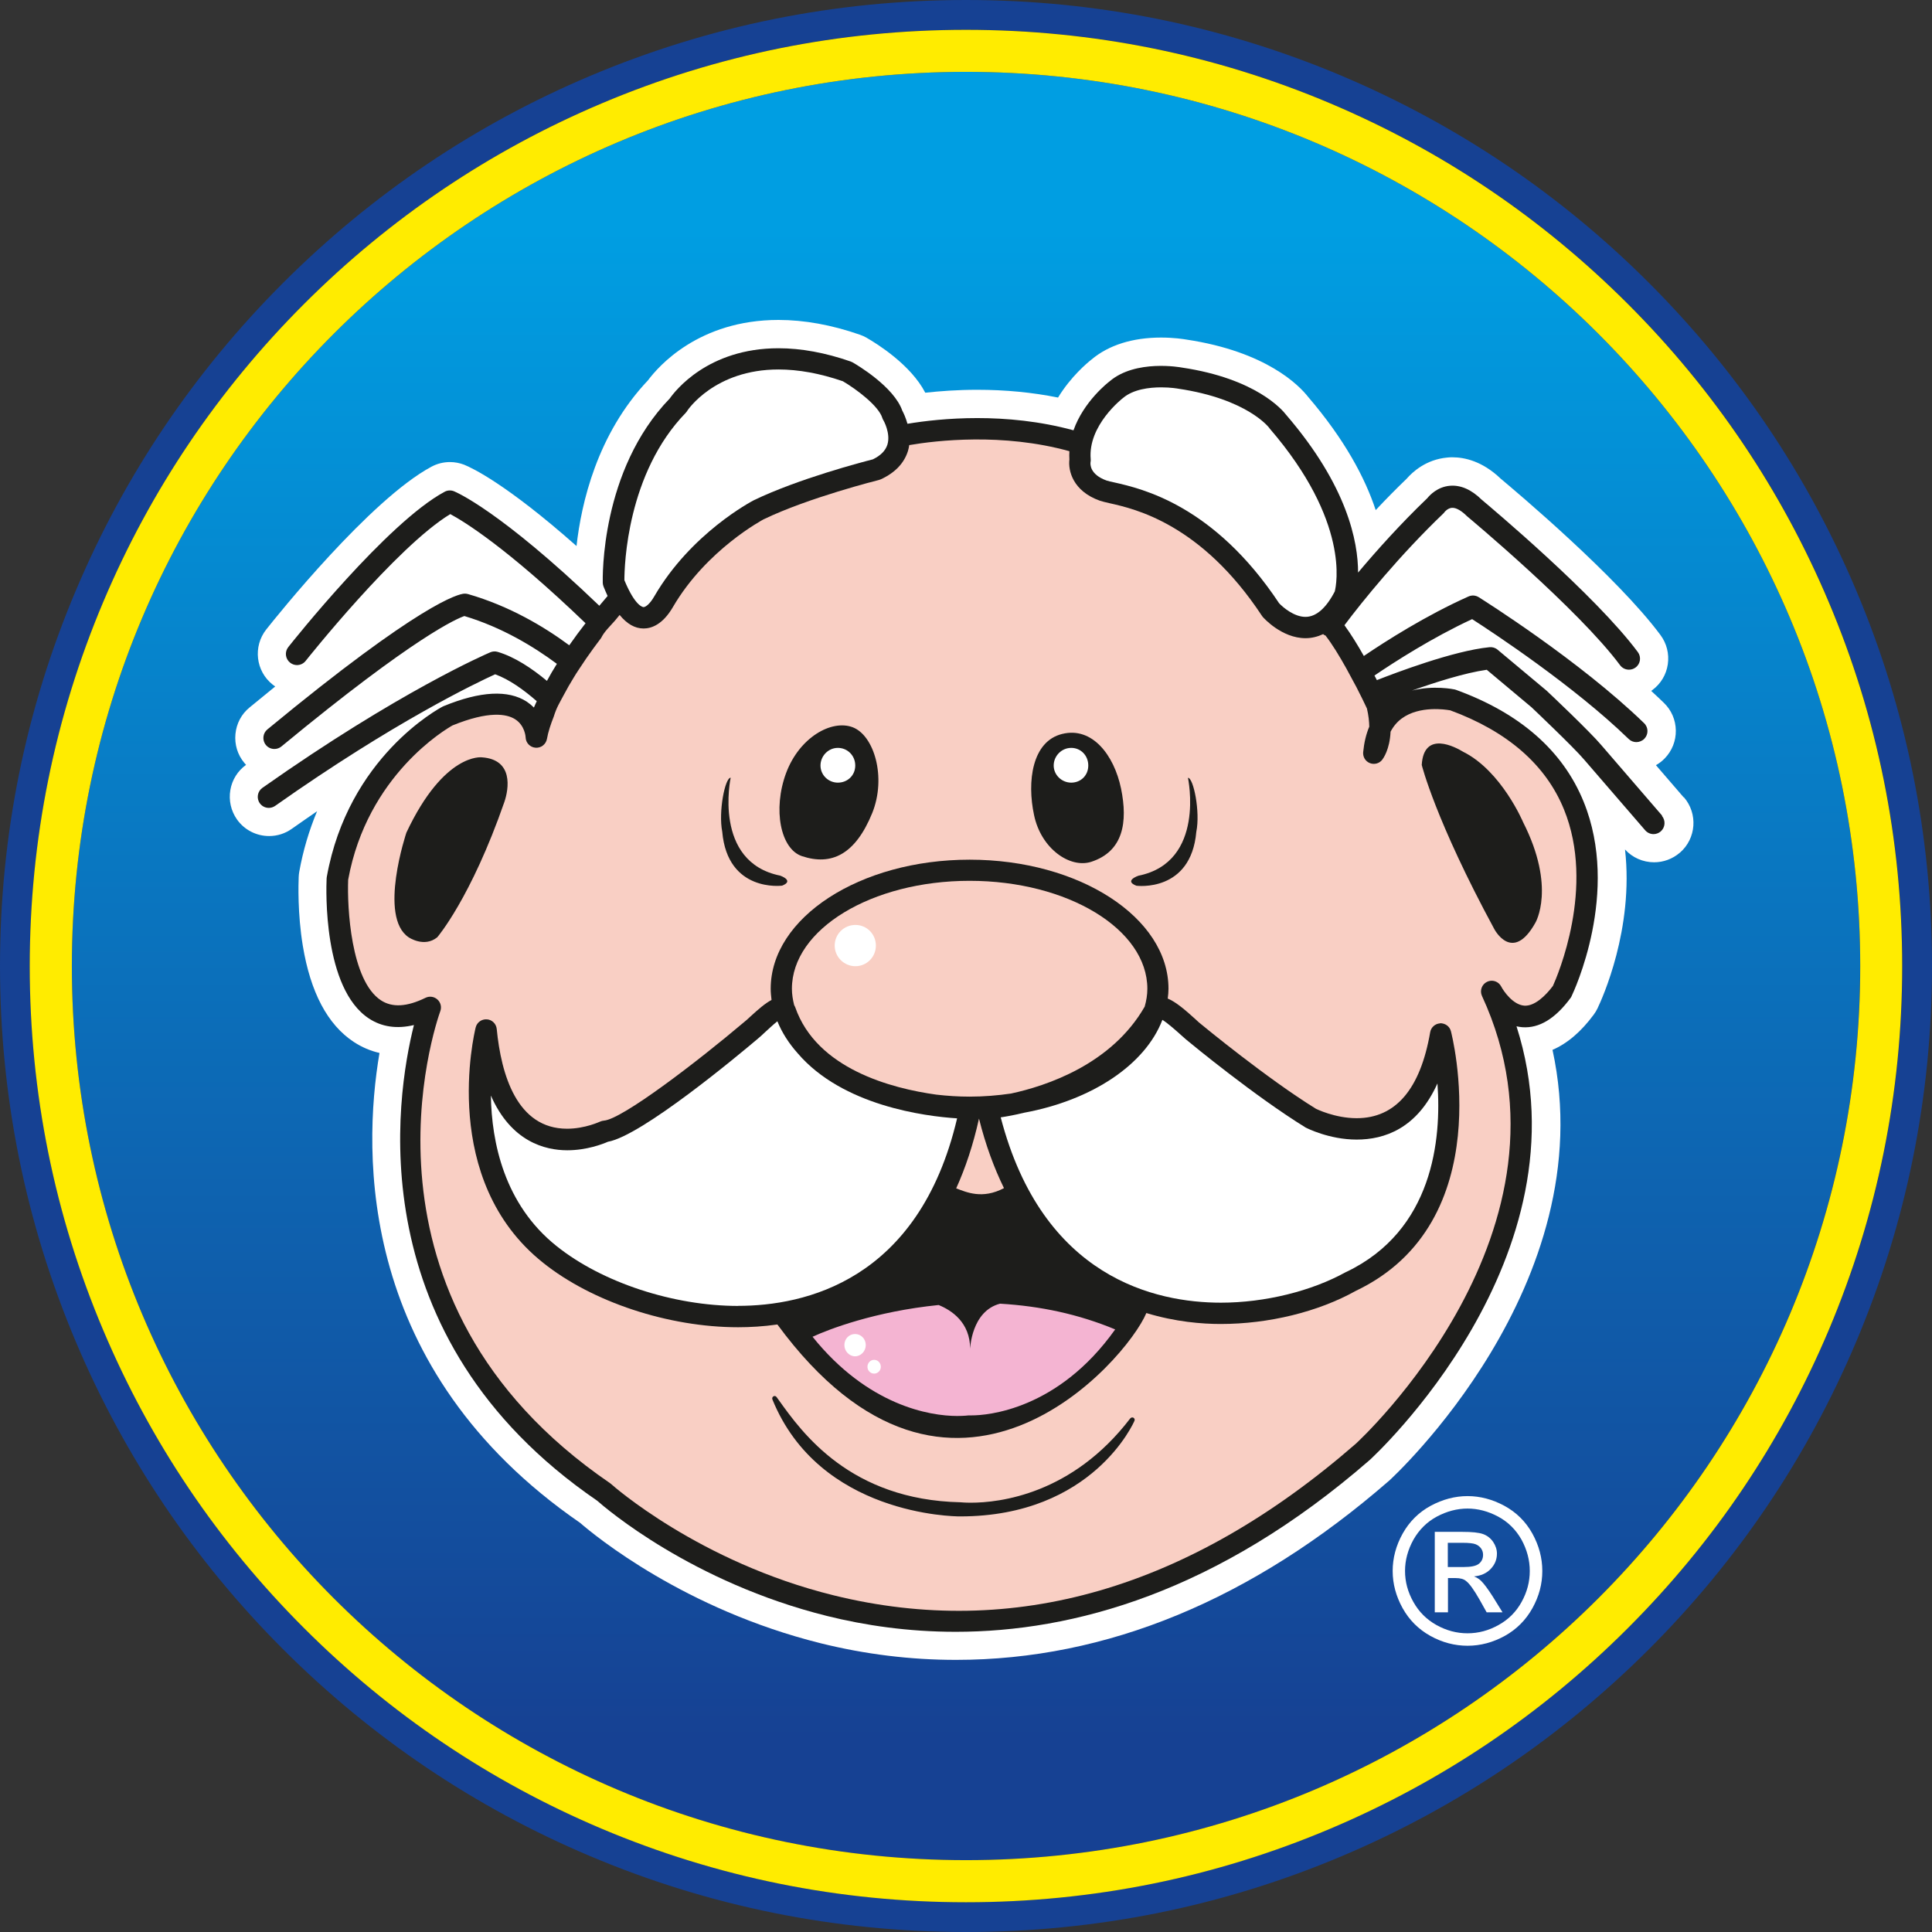
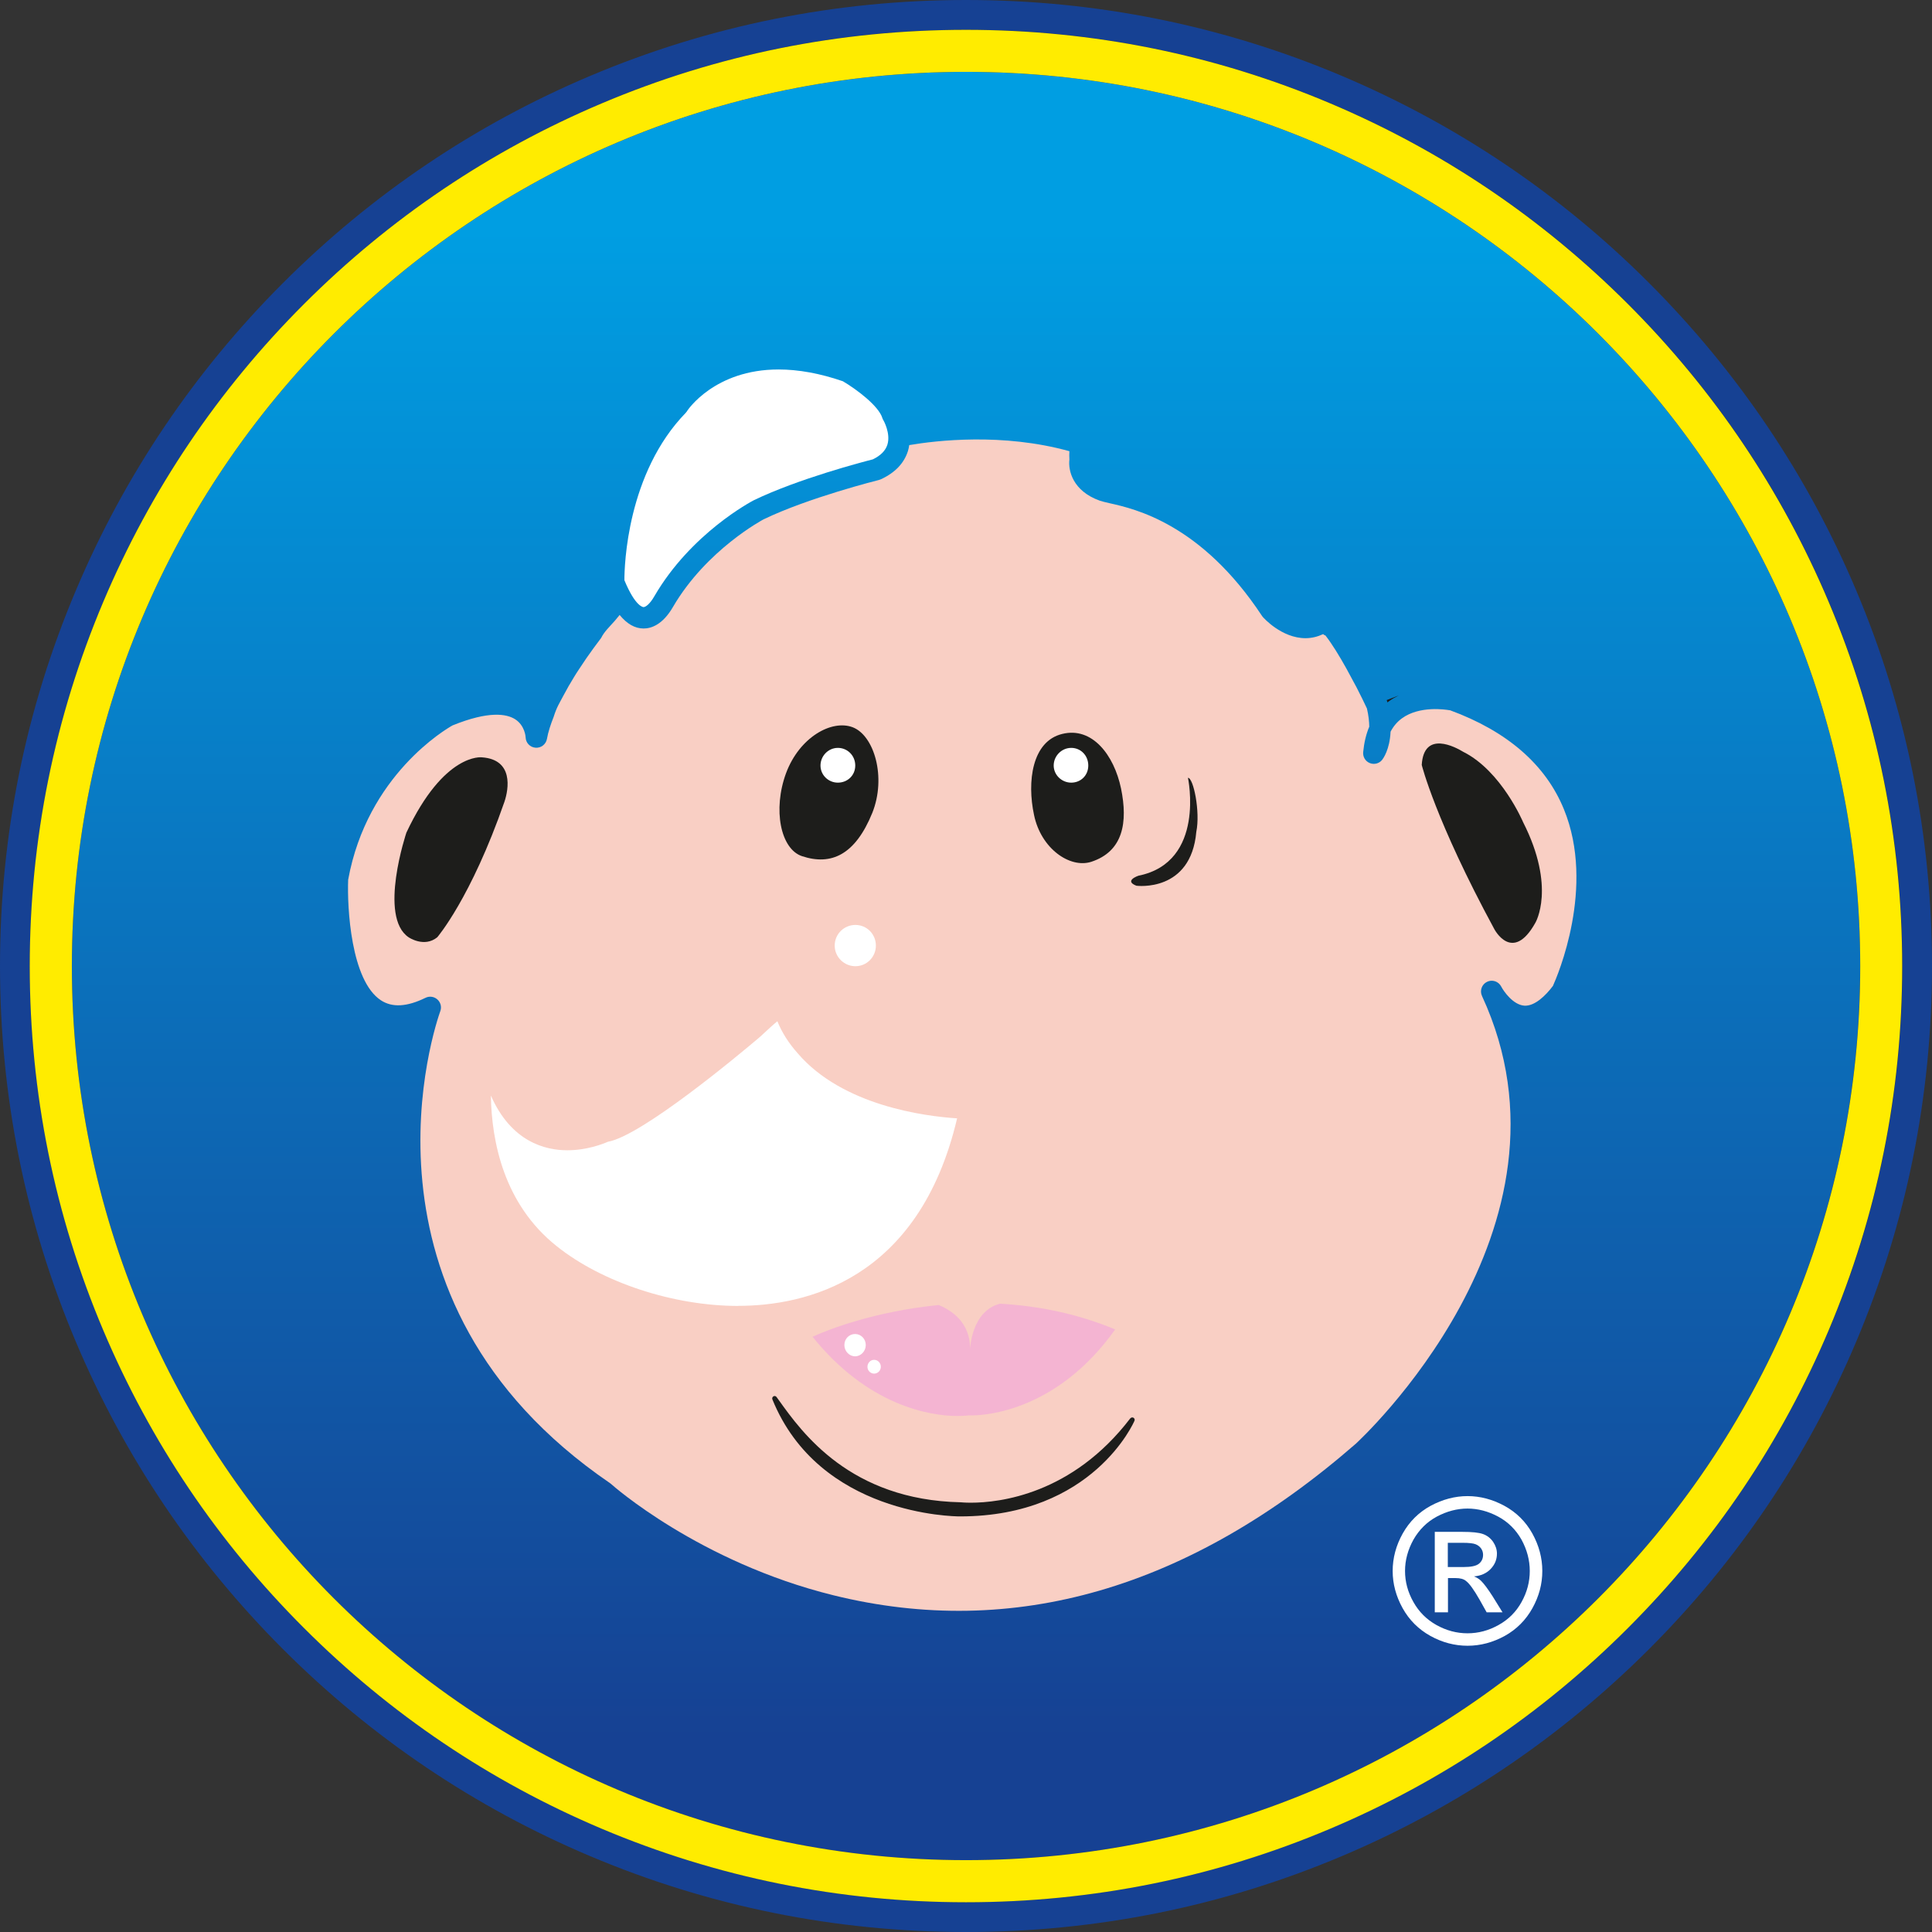
<svg xmlns="http://www.w3.org/2000/svg" id="Capa_1" data-name="Capa 1" viewBox="0 0 231.23 231.23">
  <rect x="0" y="0" width="231.23" height="231.23" fill="#333333" stroke="none" />
  <defs>
    <style>
      .cls-1 {
        fill: url(#linear-gradient);
      }

      .cls-1, .cls-2, .cls-3, .cls-4, .cls-5, .cls-6, .cls-7 {
        stroke-width: 0px;
      }

      .cls-2 {
        fill: #ffec00;
      }

      .cls-3 {
        fill: #f9cfc4;
      }

      .cls-4 {
        fill: #1d1d1b;
      }

      .cls-5 {
        fill: #fff;
      }

      .cls-6 {
        fill: #164193;
      }

      .cls-7 {
        fill: #f4b4d2;
      }
    </style>
    <linearGradient id="linear-gradient" x1="115.62" y1="27.41" x2="115.62" y2="208.26" gradientUnits="userSpaceOnUse">
      <stop offset="0" stop-color="#009ee2" />
      <stop offset="1" stop-color="#164193" />
    </linearGradient>
  </defs>
  <g>
    <g>
      <path class="cls-1" d="M222.63,115.62c0,59.1-47.91,107.01-107.02,107.01S8.6,174.72,8.6,115.62,56.52,8.6,115.62,8.6s107.02,47.92,107.02,107.02Z" />
      <path class="cls-6" d="M222.14,70.62c-5.82-13.77-14.16-26.13-24.77-36.75-10.61-10.62-22.98-18.95-36.75-24.78C146.36,3.06,131.22,0,115.62,0s-30.74,3.06-45,9.09c-13.77,5.82-26.13,14.16-36.75,24.78-10.62,10.62-18.95,22.98-24.77,36.75C3.06,84.87,0,100.02,0,115.62s3.06,30.74,9.09,45c5.82,13.77,14.16,26.13,24.77,36.75,10.62,10.62,22.98,18.95,36.75,24.77,14.26,6.03,29.4,9.09,45,9.09s30.75-3.06,45.01-9.09c13.77-5.82,26.13-14.16,36.75-24.77,10.61-10.61,18.95-22.98,24.77-36.75,6.03-14.26,9.09-29.4,9.09-45s-3.06-30.75-9.09-45ZM218.86,159.23c-5.64,13.34-13.72,25.33-24.01,35.61-10.29,10.29-22.27,18.37-35.61,24.01-13.82,5.84-28.49,8.81-43.62,8.81s-29.8-2.96-43.62-8.81c-13.34-5.64-25.33-13.72-35.61-24.01-10.29-10.29-18.37-22.27-24.01-35.61-5.84-13.82-8.81-28.49-8.81-43.61s2.96-29.8,8.81-43.62c5.64-13.34,13.72-25.33,24.01-35.62,10.29-10.29,22.27-18.37,35.62-24.01,13.82-5.85,28.49-8.81,43.62-8.81s29.8,2.96,43.62,8.81c13.34,5.64,25.33,13.72,35.61,24.01,10.29,10.29,18.37,22.27,24.01,35.62,5.84,13.82,8.81,28.49,8.81,43.62s-2.96,29.8-8.81,43.61Z" />
      <path class="cls-2" d="M115.62,8.6c59.11,0,107.02,47.92,107.02,107.02s-47.91,107.01-107.02,107.01S8.6,174.72,8.6,115.62,56.52,8.6,115.62,8.6M115.62,3.57c-15.12,0-29.8,2.96-43.62,8.81-13.34,5.64-25.33,13.72-35.62,24.01-10.29,10.29-18.37,22.27-24.01,35.62-5.84,13.82-8.81,28.49-8.81,43.62s2.96,29.8,8.81,43.61c5.64,13.34,13.72,25.33,24.01,35.61,10.29,10.29,22.27,18.37,35.61,24.01,13.82,5.84,28.49,8.81,43.62,8.81s29.8-2.96,43.62-8.81c13.34-5.64,25.33-13.72,35.61-24.01,10.29-10.29,18.37-22.27,24.01-35.61,5.84-13.82,8.81-28.49,8.81-43.61s-2.96-29.8-8.81-43.62c-5.64-13.34-13.72-25.33-24.01-35.62-10.29-10.29-22.27-18.37-35.61-24.01-13.82-5.85-28.49-8.81-43.62-8.81h0Z" />
    </g>
    <g>
-       <path class="cls-5" d="M201.5,95.42l-3.31-3.84c.39-.22.74-.49,1.05-.81.88-.91,1.35-2.1,1.33-3.35-.02-1.26-.53-2.44-1.44-3.31-.49-.47-.99-.95-1.51-1.42.05-.03.1-.07.15-.11,1-.74,1.66-1.84,1.84-3.08.18-1.25-.13-2.49-.88-3.5-5.2-7-17.31-17.2-19.13-18.72-2.19-2.1-4.34-2.55-5.76-2.55-.2,0-.41,0-.62.03-2.55.23-4.17,1.73-4.88,2.55-1.23,1.18-2.46,2.43-3.69,3.74-1.27-3.85-3.7-8.43-8.08-13.54-1.07-1.37-4.99-5.43-14.58-6.87-.34-.06-1.5-.24-3.03-.24-3.4,0-6.26.9-8.3,2.61-.51.4-2.47,2.02-4.03,4.57-3.07-.62-6.31-.93-9.67-.93-2.35,0-4.47.16-6.22.35-1.73-3.34-5.73-5.83-7.01-6.57,0,0-.02-.01-.03-.02-.25-.14-.52-.26-.78-.35-3.39-1.18-6.67-1.77-9.75-1.77-9.54,0-14.39,5.58-15.61,7.22-6.11,6.44-7.99,14.75-8.56,19.84-8.45-7.48-12.56-9.37-13.4-9.71-.01,0-.03-.01-.04-.02-.55-.21-1.12-.32-1.71-.32-.77,0-1.54.19-2.22.56-7.33,3.93-18.51,17.89-19.76,19.47-1.61,2.04-1.27,5,.77,6.61.1.08.2.15.3.22-.99.8-2.02,1.64-3.07,2.51-.97.79-1.57,1.92-1.69,3.18-.12,1.25.25,2.48,1.06,3.45.07.08.14.16.21.24-1,.72-1.67,1.79-1.88,3.01-.21,1.24.07,2.49.79,3.52.88,1.25,2.32,1.99,3.85,1.99.98,0,1.92-.3,2.72-.87,1.03-.73,2.04-1.42,3.02-2.1-.96,2.3-1.68,4.72-2.13,7.23-.04.21-.06.43-.07.65-.03.74-.15,4.32.49,8.21.92,5.59,2.97,9.46,6.1,11.52.96.63,1.99,1.07,3.08,1.32-2.05,12.07-2.6,37.9,24.01,56.24,1.8,1.56,12.48,10.35,28.79,14.41,5.31,1.32,10.76,1.99,16.19,1.99,18.04,0,35.46-7.2,51.78-21.39.01-.01.03-.02.04-.03.27-.24,25.71-23.48,19.58-51.59,1.77-.76,3.42-2.17,4.93-4.21.18-.24.33-.49.46-.76.54-1.13,4.37-9.51,3.29-19.01.88.97,2.15,1.53,3.48,1.53,1.12,0,2.21-.4,3.07-1.14,0,0,.01,0,.02-.01,1.96-1.7,2.17-4.67.48-6.63Z" />
      <g>
-         <path class="cls-4" d="M198.94,97.63l-7.27-8.43c-1.34-1.6-6.3-6.29-6.57-6.54l-5.86-4.9c-.27-.23-.63-.34-.98-.3-4.33.43-11.3,3.09-13.47,3.94-.09-.18-.19-.36-.29-.55,2.4-1.63,6.92-4.54,11.69-6.75,2.49,1.6,12.21,8.01,18.74,14.35.26.25.59.37.92.37s.69-.14.95-.4c.51-.53.5-1.36-.03-1.87-7.71-7.48-19.29-14.76-19.78-15.07-.38-.24-.84-.27-1.24-.09-5.1,2.28-9.88,5.33-12.52,7.12-.73-1.3-1.54-2.61-2.32-3.68,2.13-2.85,6.6-8.36,11.82-13.36.07-.06.12-.13.17-.2,0,0,.36-.45.86-.49.59-.05,1.3.49,1.76.95.03.03.06.06.09.08.13.11,13.31,11.1,18.29,17.81.26.35.66.53,1.06.53.27,0,.55-.08.79-.26.59-.43.71-1.26.27-1.85-5.08-6.83-17.68-17.39-18.68-18.23-1.24-1.22-2.52-1.78-3.82-1.67-1.48.13-2.4,1.12-2.7,1.49-3.16,3.03-6,6.19-8.28,8.9,0-3.68-1.27-10.36-8.6-18.87-.45-.59-3.61-4.35-12.5-5.67-.1-.02-5.53-1.02-8.65,1.66-.16.12-3.09,2.39-4.31,5.85-8.12-2.21-15.96-1.43-19.87-.78-.21-.74-.48-1.32-.62-1.57-1-2.87-5.44-5.49-5.95-5.78-.07-.04-.14-.07-.22-.1-3.04-1.06-5.95-1.59-8.65-1.59-8.46,0-12.39,5.13-13.01,6.01-8.31,8.6-8.03,21.51-8.02,22.06,0,.15.04.3.09.44.16.41.33.78.49,1.14-.31.36-.65.76-.99,1.17-11.93-11.44-17.17-13.61-17.41-13.71-.36-.14-.77-.12-1.11.07-6.85,3.67-18.23,17.98-18.71,18.59-.45.57-.36,1.4.22,1.86.24.19.53.29.82.29.39,0,.78-.17,1.04-.5.11-.14,10.85-13.65,17.31-17.57,1.59.85,6.73,3.97,16.19,13.06-.65.83-1.3,1.71-1.95,2.64-2.97-2.2-7.14-4.7-12.12-6.13-.14-.04-.3-.06-.45-.05-.7.05-5.13,1.04-23.56,16.25-.56.46-.64,1.3-.18,1.86.26.32.64.48,1.02.48.3,0,.6-.1.84-.3,16.1-13.29,21.06-15.32,21.9-15.61,4.51,1.35,8.34,3.69,11.07,5.72-.42.67-.82,1.35-1.19,2.04-1.8-1.5-3.86-2.87-5.89-3.47-.29-.09-.61-.07-.89.05-.44.19-10.91,4.69-27.27,16.22-.6.42-.74,1.25-.32,1.84.26.37.67.56,1.08.56.26,0,.53-.08.76-.24,14.24-10.05,24.16-14.76,26.33-15.75,1.69.61,3.44,1.87,4.98,3.22-.11.25-.24.51-.34.76-.25-.25-.53-.48-.85-.7-2.22-1.44-5.56-1.27-9.95.53-.04.02-.07.03-.11.05-.46.24-11.32,6.06-13.88,20.4-.01.05-.02.11-.02.17-.06,1.34-.43,13.17,5.07,16.77,1.54,1.01,3.35,1.27,5.38.78-2.16,8.58-6.74,37.29,21.93,56.93,1.01.89,11.33,9.77,27.53,13.8,4.47,1.11,9.65,1.89,15.37,1.89,14.01,0,31.3-4.67,49.56-20.56.28-.25,26.44-24.21,17.57-51.91.22.05.45.09.69.11,2.02.15,3.95-1.02,5.78-3.5.05-.07.09-.13.12-.21.24-.5,5.87-12.42,1.44-23.29-2.48-6.09-7.61-10.59-15.25-13.37-.05-.02-.11-.04-.16-.05-.14-.03-2.57-.53-5.13.13,2.72-.97,6.32-2.12,8.95-2.49l5.36,4.49c.05.05,5.06,4.79,6.31,6.28l7.29,8.44c.26.3.63.46,1,.46.3,0,.61-.11.86-.32.55-.48.61-1.31.14-1.87Z" />
        <path class="cls-3" d="M173.53,85c6.87,2.52,11.47,6.52,13.65,11.87,3.8,9.31-.79,19.96-1.32,21.13-.87,1.16-2.19,2.45-3.43,2.36-1.33-.1-2.45-1.69-2.76-2.29-.32-.62-1.08-.87-1.7-.56-.63.31-.89,1.06-.6,1.69,12.91,27.9-14.85,53.36-15.11,53.6-19.93,17.35-40.96,23.45-62.51,18.13-16.11-3.98-26.5-13.21-26.6-13.31-.04-.04-.09-.08-.14-.11-32.29-22.07-20.81-55.1-20.31-56.5.18-.49.04-1.04-.35-1.39-.39-.35-.95-.43-1.42-.2-2.23,1.09-3.98,1.19-5.34.3-3.6-2.36-4.05-11.13-3.92-14.43,2.29-12.56,11.76-18.06,12.49-18.47,4.36-1.77,6.48-1.38,7.49-.74,1.18.75,1.26,2.12,1.26,2.17.02.66.53,1.19,1.19,1.24.66.05,1.24-.41,1.36-1.05.15-.85.45-1.75.81-2.66.37-1.17.66-1.57,1.18-2.56.39-.74.81-1.47,1.26-2.2.3-.51.82-1.26,1.47-2.24.6-.86,1.19-1.67,1.77-2.43.36-.74.99-1.32,1.66-2.08.18-.22.38-.47.55-.67.88,1.07,1.82,1.62,2.87,1.62.92,0,2.28-.45,3.51-2.57,4.01-6.88,10.81-10.47,10.84-10.49,5.4-2.61,13.75-4.7,13.83-4.72.08-.02.15-.05.22-.08,1.69-.78,2.78-1.92,3.24-3.39.07-.24.12-.47.15-.7,3.23-.55,11.17-1.49,19.17.73-.02.33-.02.66,0,1-.16,1.3.39,3.76,3.63,4.92.27.09.67.19,1.2.31,2.99.67,10.93,2.45,18.2,13.45.03.05.07.09.1.14.09.11,2.27,2.56,5.13,2.56.75,0,1.45-.18,2.12-.49.03.03.05.07.09.09.06.04.12.05.18.08.8,1.03,1.67,2.46,2.49,3.93l1.23,2.28c.51,1,.96,1.91,1.24,2.52.2.85.27,1.58.28,2.18-.38.9-.62,1.92-.73,3.05-.05.57.27,1.1.8,1.31.53.21,1.13.05,1.48-.4.12-.16.9-1.22,1-3.36.34-.65.79-1.18,1.35-1.59,2.12-1.55,5.24-1.06,5.75-.97Z" />
        <path class="cls-4" d="M135.28,169.75c-6.97,9.12-15.68,10.1-19.09,10.1-.75,0-1.18-.05-1.21-.05-13.22-.28-18.98-8.33-21.75-12.2l-.29-.4c-.09-.12-.25-.16-.37-.08-.13.07-.18.23-.13.36,5.62,13.85,21.75,14.01,22.44,14.01h.03c15.92,0,20.83-11.34,20.87-11.45.06-.13,0-.29-.12-.36-.12-.07-.28-.04-.37.07Z" />
        <path class="cls-4" d="M175.17,90.01c-.98-.61-4.76-2.63-5.01,1.54,0,0,1.62,6.6,8.68,19.64,0,0,2.17,4.18,4.92-.75,0,0,2.51-4.2-1.47-12.04,0,0-2.57-6.1-7.13-8.4Z" />
        <path class="cls-4" d="M57.66,90.64s-4.51-.58-9.02,9.01c0,0-3.39,10.08.27,12.53,0,0,1.85,1.27,3.42,0,0,0,4.03-4.67,8.04-16.21.53-1.56,1.1-5.07-2.7-5.33Z" />
-         <path class="cls-5" d="M130.52,55.31c.03-.12.03-.24.02-.36-.35-4.04,3.77-7.24,3.86-7.31,1.24-1.06,3.18-1.28,4.58-1.28,1.14,0,1.99.15,2.04.16,8.28,1.23,10.85,4.65,10.87,4.67.03.04.05.07.08.11,9.59,11.12,7.98,18.7,7.78,19.49-1.05,2.02-2.24,3.04-3.51,3.04-1.35,0-2.68-1.13-3.15-1.63-7.82-11.78-16.46-13.72-19.72-14.46-.4-.09-.71-.15-.91-.22-2.05-.73-1.97-1.98-1.94-2.2Z" />
+         <path class="cls-5" d="M130.52,55.31Z" />
        <path class="cls-5" d="M82.09,49.38c.06-.06.12-.13.16-.21.03-.05,3.25-4.95,10.93-4.95,2.38,0,4.97.47,7.7,1.41,1.63.96,4.27,2.94,4.72,4.39.03.1.07.2.13.28.01.01.89,1.56.48,2.91-.23.73-.8,1.31-1.75,1.77-1.11.28-8.87,2.3-14.24,4.89-.3.16-7.52,3.95-11.91,11.5-.51.89-1.02,1.29-1.29,1.29-.04,0-.98-.04-2.29-3.22,0-1.69.29-12.8,7.37-20.06Z" />
        <path class="cls-4" d="M166.28,83.9c-.08.05-.15.11-.22.17h0c-.02-.08-.05-.16-.08-.24,0,0-.01-.03-.02-.04.38-.15.88-.34,1.46-.56-.39.19-.78.4-1.14.67Z" />
        <path class="cls-4" d="M136.03,106.01s6.51.84,7.15-6.46c.49-2.39-.34-6.46-1-6.46,0,0,2.16,10.09-5.93,11.72,0,0-1.81.61-.21,1.21Z" />
-         <path class="cls-4" d="M93.58,106.01c1.56-.6-.2-1.21-.2-1.21-8.1-1.63-5.93-11.72-5.93-11.72-.68,0-1.48,4.07-1.01,6.46.64,7.3,7.14,6.46,7.14,6.46Z" />
        <path class="cls-4" d="M130.59,103.15c3.85-1.25,4.41-4.74,3.58-8.78-.84-4.02-3.46-7.42-7.04-6.53-3.62.88-4.23,5.71-3.37,9.71.84,4.04,4.3,6.4,6.83,5.6Z" />
        <path class="cls-5" d="M128.21,89.51c1.15,0,2.04.92,2.04,2.11s-.9,2.05-2.04,2.05-2.1-.92-2.1-2.05.93-2.11,2.1-2.11Z" />
-         <path class="cls-4" d="M172.37,122.48c-.6.03-1.1.47-1.2,1.06-1.18,6.83-4.15,10.29-8.8,10.29-2.62,0-4.85-1.12-4.86-1.12h0c-5.84-3.6-13.59-9.99-13.72-10.1-.17-.12-.43-.36-.74-.65-1.24-1.12-2.31-2.04-3.29-2.45.05-.39.09-.78.09-1.17,0-8.52-10.67-15.45-23.8-15.45s-23.81,6.93-23.81,15.45c0,.45.05.9.1,1.34-.76.4-1.58,1.11-2.56,2.01-.27.25-.5.47-.7.62-5.67,4.8-14.63,11.65-16.8,11.81-.16.01-.32.06-.46.12-.02,0-1.79.85-3.95.85-6.01,0-7.89-6.49-8.42-11.94-.06-.62-.56-1.11-1.18-1.15-.63-.04-1.19.36-1.34.97-.18.74-4.38,18.27,8.08,28.17,5.86,4.69,15.01,7.71,23.33,7.71,1.42,0,3.02-.09,4.7-.33,20.86,28.38,41.75,4.38,44.16-1.37,3.49,1.06,6.68,1.31,8.89,1.31,5.77,0,11.69-1.46,16.17-3.96,17.34-8.25,11.45-30.86,11.39-31.09-.16-.58-.66-.94-1.3-.95Z" />
        <path class="cls-3" d="M116.05,105.42c11.73,0,21.27,5.79,21.27,12.92,0,.73-.12,1.44-.32,2.14-3.96,6.91-11.76,9.49-16,10.4-1.59.23-3.24.37-4.95.37-1.36,0-2.69-.09-3.99-.24-5.34-.74-14.31-3.07-16.88-10.45-.03-.1-.09-.17-.13-.26-.16-.64-.27-1.29-.27-1.96,0-7.12,9.54-12.92,21.27-12.92Z" />
        <path class="cls-3" d="M117.17,133.88c.79,3.16,1.81,5.91,2.99,8.32-2.6,1.37-4.5.48-5.72.03,1.1-2.43,2.03-5.19,2.73-8.35Z" />
        <path class="cls-5" d="M88.36,156.3c-7.77,0-16.3-2.81-21.73-7.15-6.3-5.01-7.79-12.46-7.88-18.03,2.43,5.54,6.5,6.55,9.15,6.55,2.32,0,4.25-.75,4.86-1.02,4.03-.7,15.66-10.4,17.96-12.35.2-.16.48-.42.81-.73.35-.32,1.02-.95,1.51-1.34.55,1.36,1.37,2.64,2.43,3.83,5.37,6.28,15.22,7.54,19.08,7.79-4.58,19.48-18.3,22.44-26.2,22.44Z" />
        <path class="cls-7" d="M116.3,169.4c-.15,0-.23,0-.24,0h-.07s-.06,0-.06,0c0,0-.51.07-1.38.07-3.25,0-10.67-1.23-17.3-9.48,1.9-.88,7.45-3.03,15.09-3.8,1.53.62,3.77,2.07,3.77,5.24,0,0,.14-4.51,3.58-5.4,4.85.29,9.37,1.25,13.78,3.08-6.86,9.66-15.34,10.29-17.17,10.29Z" />
-         <path class="cls-5" d="M161.11,152.23c-4.12,2.3-9.73,3.68-14.99,3.68-7.76,0-21.34-2.92-26.35-22.18.73-.11,1.68-.28,2.78-.55,8.15-1.5,14.52-5.76,16.57-11.12.69.43,1.75,1.39,2.21,1.8.4.36.74.66.89.77.32.27,7.96,6.57,14.03,10.31.11.06,2.81,1.45,6.12,1.45s7.23-1.3,9.67-6.72c.49,6.68-.51,17.6-10.93,22.57Z" />
        <path class="cls-4" d="M95.99,102.47c3.5,1.16,6.37-.16,8.41-5.18,1.71-4.27.22-9.27-2.35-10.25-2.51-.95-6.37,1.19-7.97,5.49-1.61,4.36-.66,9.09,1.91,9.94Z" />
        <path class="cls-5" d="M100.28,89.51c1.15,0,2.08.92,2.08,2.11s-.93,2.05-2.08,2.05-2.08-.92-2.08-2.05.92-2.11,2.08-2.11Z" />
        <path class="cls-5" d="M104.83,113.17c0,1.37-1.1,2.47-2.45,2.47s-2.48-1.1-2.48-2.47,1.11-2.47,2.48-2.47,2.45,1.11,2.45,2.47Z" />
        <g>
          <path class="cls-5" d="M103.62,160.98c0,.74-.59,1.35-1.28,1.35s-1.28-.61-1.28-1.35.56-1.32,1.28-1.32,1.28.6,1.28,1.32Z" />
          <path class="cls-5" d="M105.42,163.59c0,.44-.36.81-.8.81s-.8-.37-.8-.81c0-.47.36-.84.8-.84s.8.36.8.84Z" />
        </g>
      </g>
    </g>
  </g>
  <path class="cls-5" d="M175.65,179.06c1.5,0,2.97.39,4.4,1.16,1.43.78,2.55,1.88,3.35,3.32.79,1.43,1.19,2.92,1.19,4.48s-.39,3.02-1.18,4.45c-.79,1.42-1.89,2.53-3.31,3.32-1.42.78-2.91,1.18-4.45,1.18s-3.04-.39-4.46-1.18c-1.42-.79-2.53-1.9-3.32-3.32-.79-1.43-1.19-2.91-1.19-4.45s.4-3.05,1.2-4.48c.81-1.44,1.92-2.54,3.35-3.32,1.43-.77,2.91-1.16,4.41-1.16ZM175.65,180.55c-1.27,0-2.49.33-3.68.96-1.19.64-2.12,1.57-2.8,2.76-.67,1.21-1.01,2.46-1.01,3.75s.33,2.52,1,3.71c.66,1.18,1.58,2.1,2.76,2.76,1.19.66,2.42.99,3.72.99s2.53-.33,3.71-.99c1.19-.66,2.11-1.58,2.76-2.76.66-1.19.98-2.42.98-3.71s-.33-2.54-.99-3.75c-.68-1.2-1.61-2.12-2.8-2.76-1.2-.64-2.42-.96-3.67-.96ZM171.72,192.97v-9.63h3.31c1.14,0,1.95.08,2.46.26.5.18.9.49,1.21.93.3.45.46.92.46,1.41,0,.71-.25,1.32-.76,1.85-.5.52-1.17.81-1.99.88.34.13.61.31.82.5.39.38.86,1.02,1.43,1.91l1.17,1.89h-1.9l-.85-1.52c-.68-1.19-1.22-1.94-1.63-2.24-.27-.23-.69-.34-1.24-.34h-.91v4.1h-1.56ZM173.28,187.55h1.89c.9,0,1.51-.13,1.84-.4.33-.27.49-.62.49-1.07,0-.28-.08-.53-.24-.76-.16-.22-.38-.39-.66-.5-.28-.11-.79-.17-1.56-.17h-1.76v2.9Z" />
</svg>